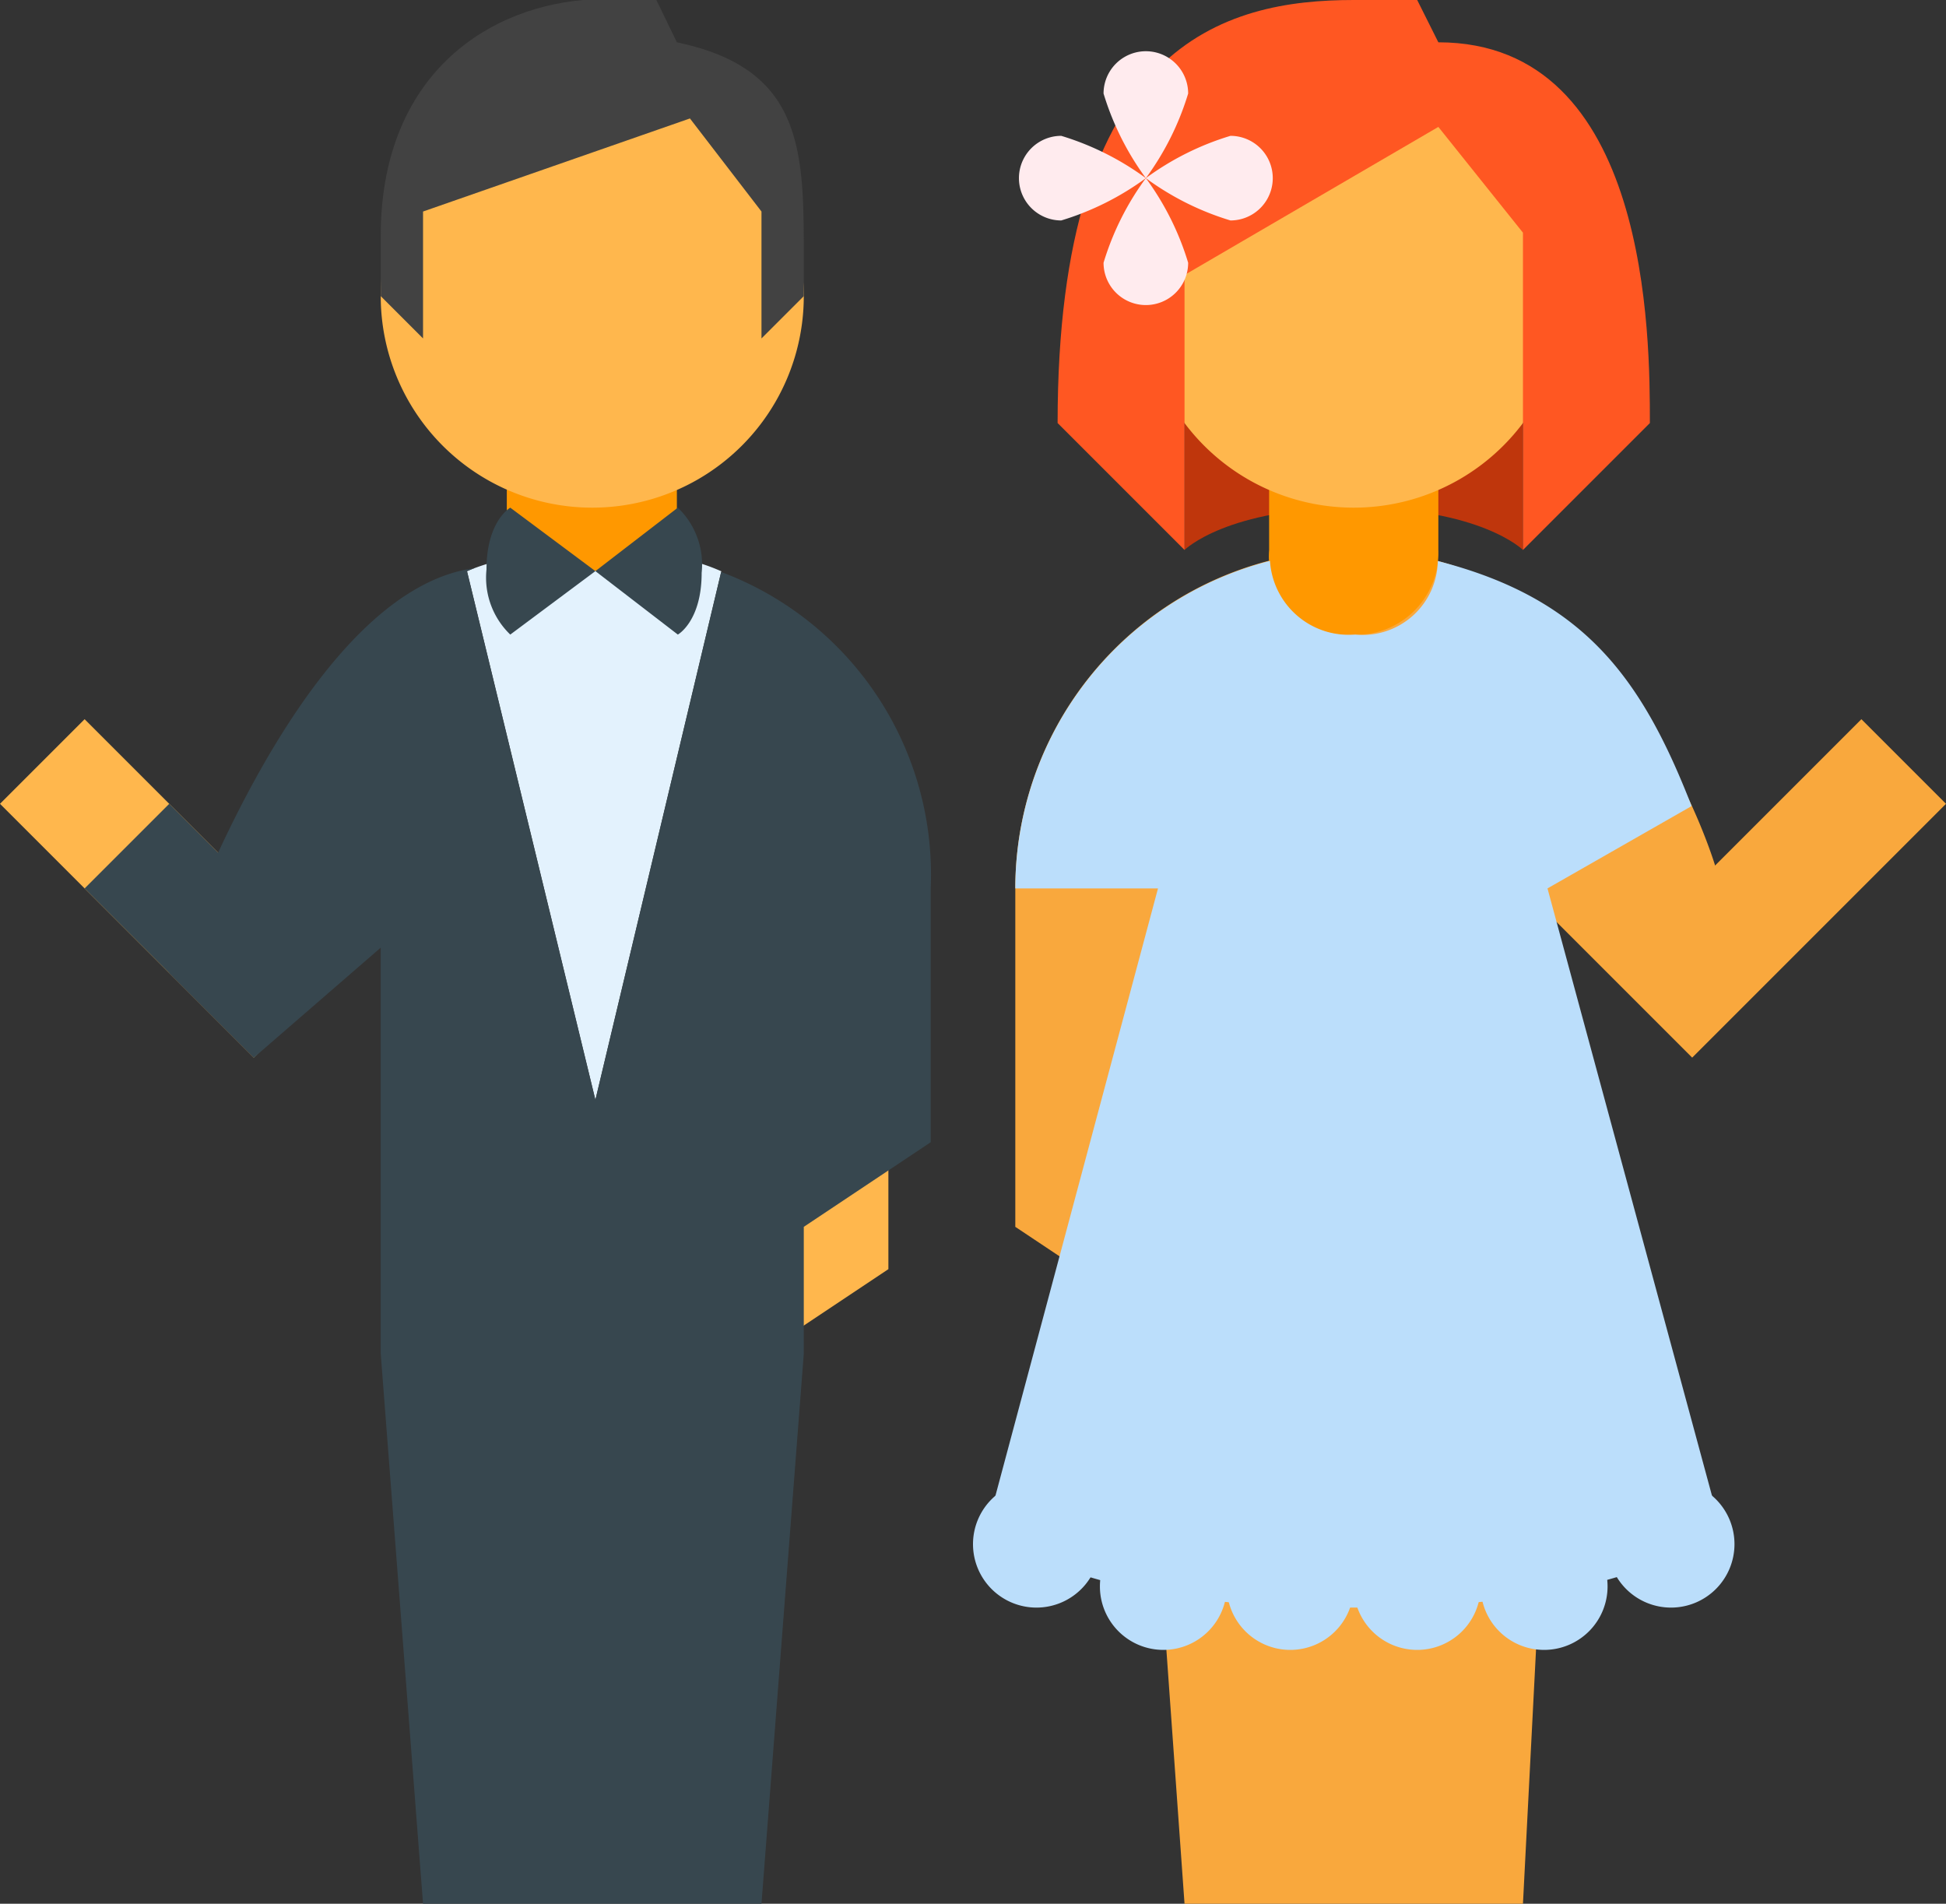
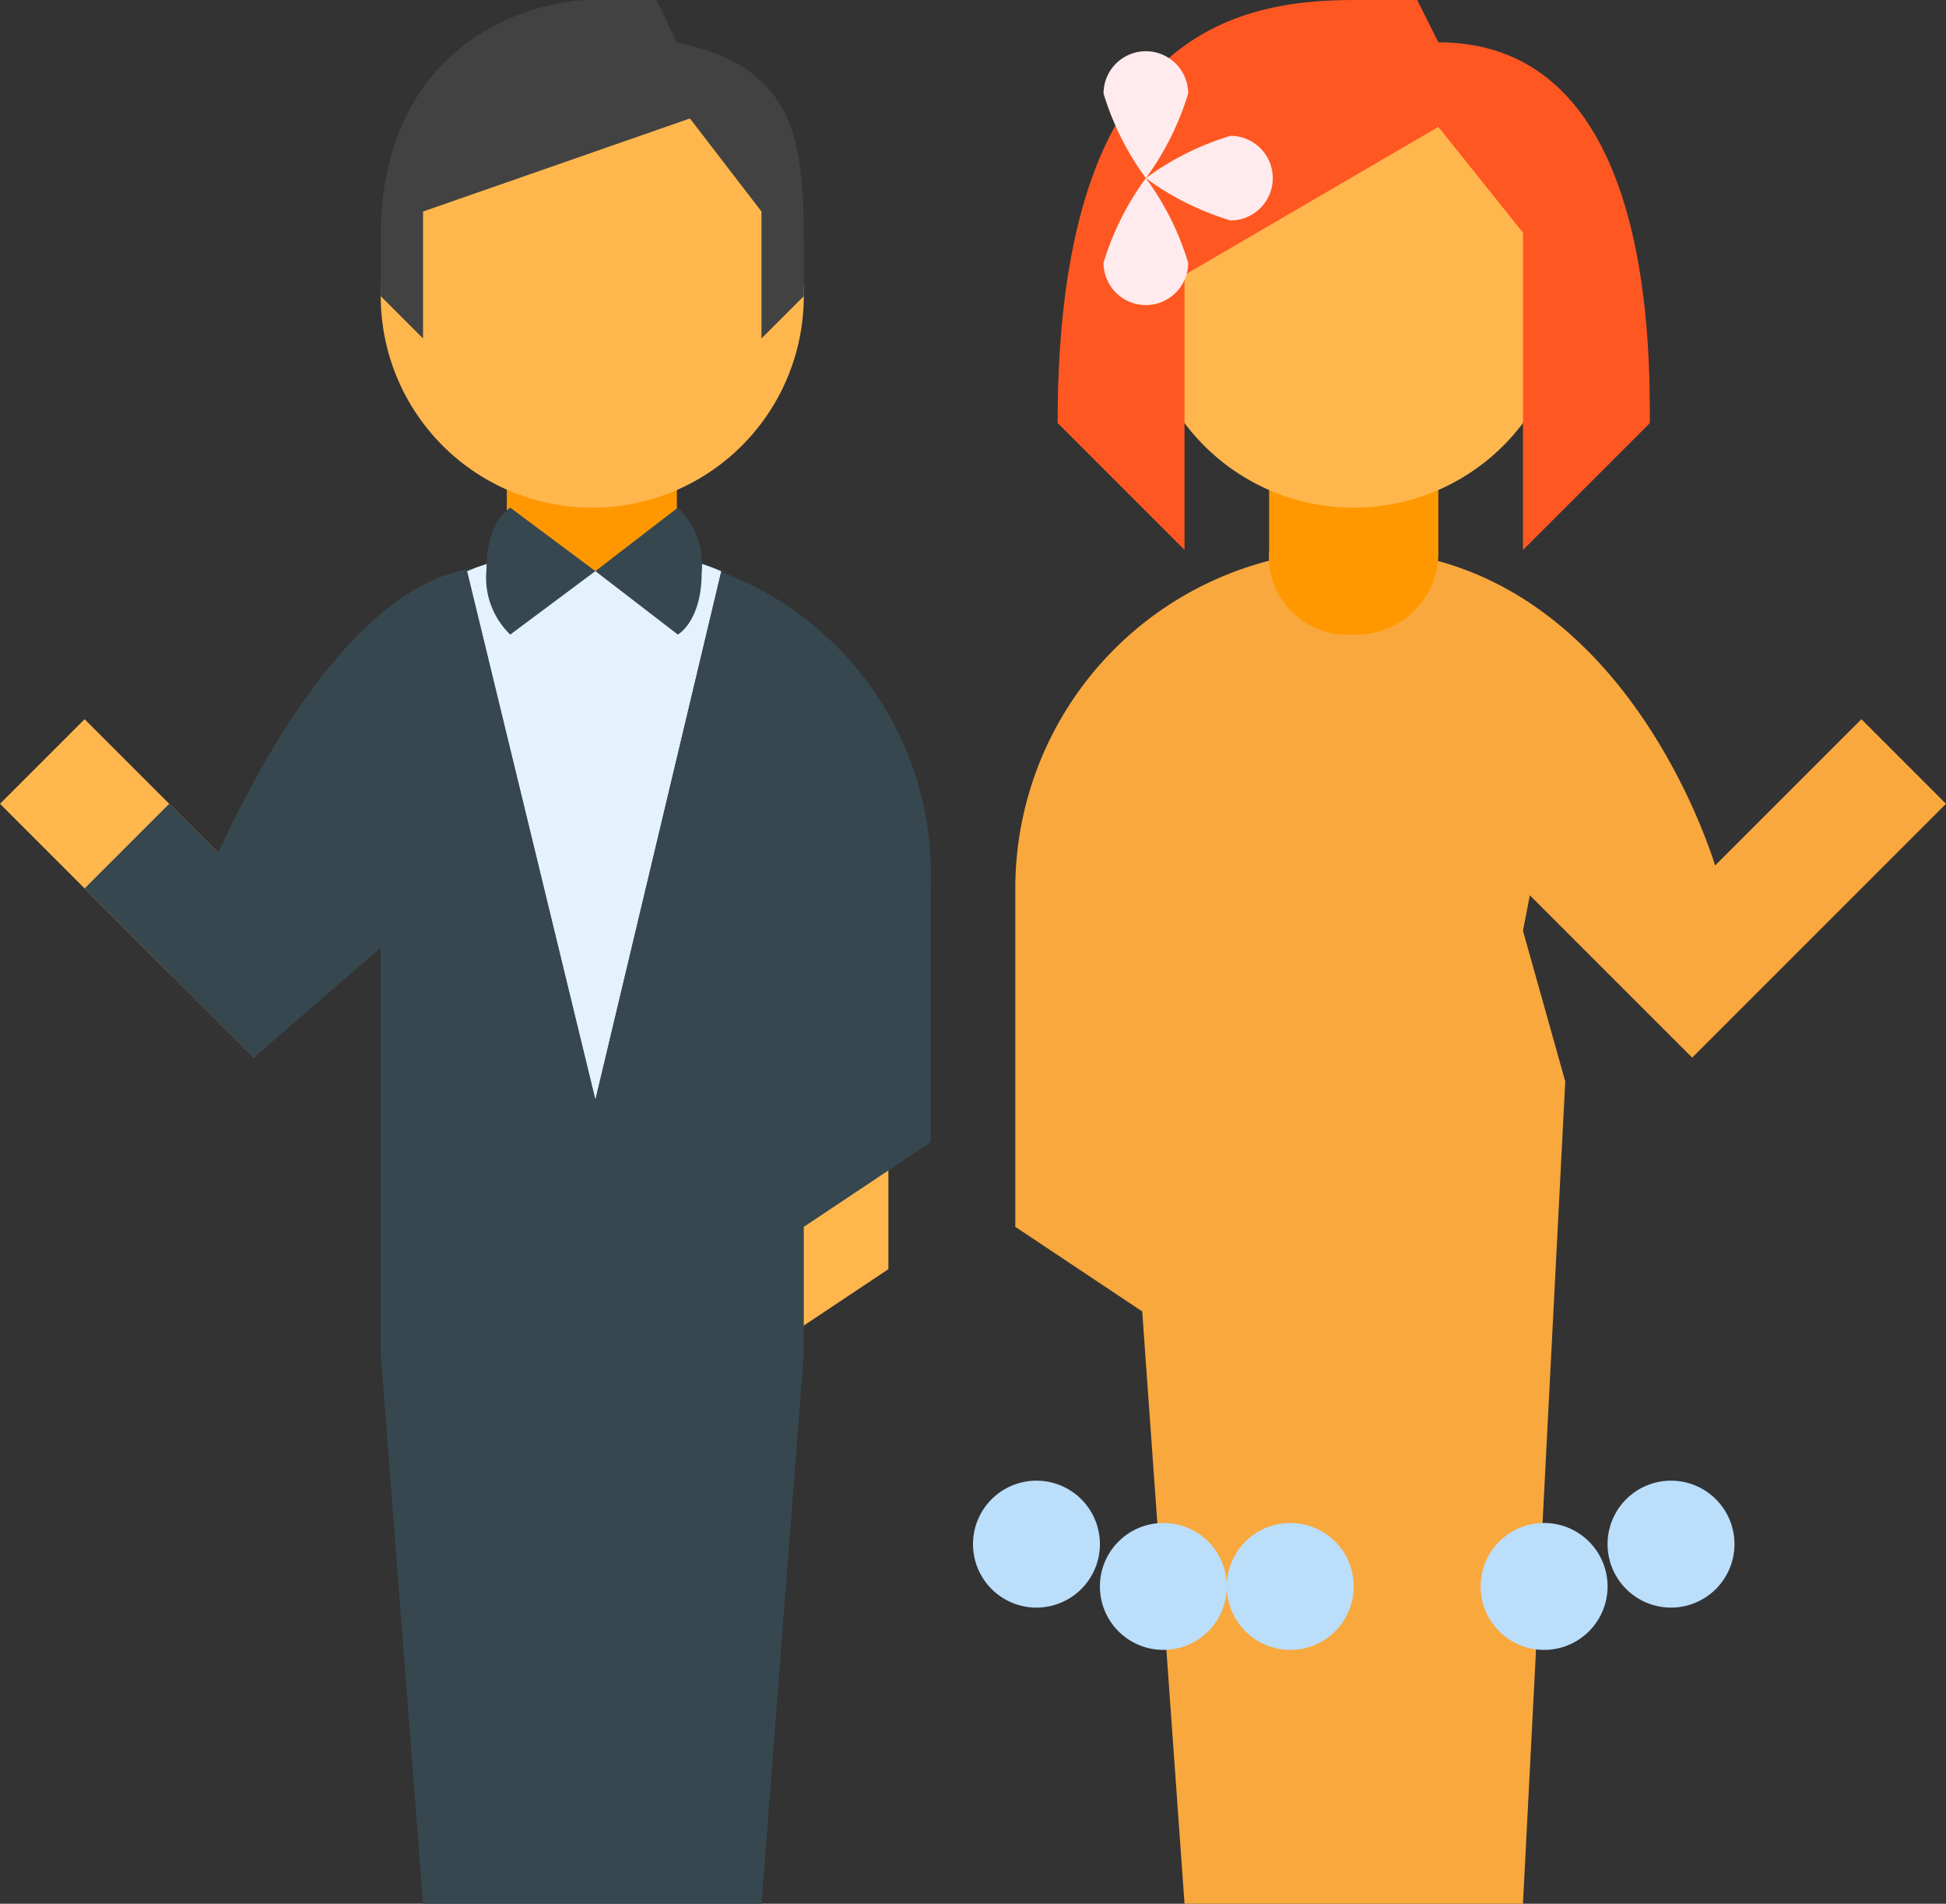
<svg xmlns="http://www.w3.org/2000/svg" viewBox="0 0 46 45">
  <rect x="0" y="0" width="46" height="45" fill="#333333" stroke="none" />
  <g data-name="Слой 2">
    <path fill="#ff9800" d="M16,10.246H11.98v3l2.012.254L16,13.246Z" />
    <path fill="#ffb74d" d="M0,19l2-2,6,6L6,25Z" />
    <path fill="#ffb74d" d="M18,32l3-2V26H18Z" />
    <path fill="#ffb74d" d="M14,12a5,5,0,1,1,5-5,5,5,0,0,1-5,5" />
    <path fill="#424242" d="M13.781,0C11.344.219,9,1.93,9,5.574V7l1,1V5l6.309-2.2L18,5V8l1-1V5.8c0-2.414-.137-4.2-3-4.8l-.484-1Z" />
-     <path fill="#bf360c" d="M36,13s-1-1-4-1-4,1-4,1V4h8Z" />
    <path fill="#f9a83d" d="M46,19l-2-2-4,4H36l4,4Z" />
    <path fill="#f9a83d" d="M40.57,20.55l-.863,1.237-3.543-.63L36,22l1,3.563L36,45H28L27,31l-3-2V21a8,8,0,0,1,8-8C38.425,13,40.57,20.55,40.57,20.55Z" />
    <path fill="#ff9800" d="M34,10H30v3a1.849,1.849,0,0,0,1.961,2A1.936,1.936,0,0,0,34,13Z" />
    <path fill="#ffb74d" d="M32,12a5,5,0,1,1,5-5,5,5,0,0,1-5,5" />
    <path fill="#ff5722" d="M32,0c-3.039,0-7,1-7,10l3,3V6.5L34,3l2,2.5V13l3-3c0-2.012,0-9-5-9l-.5-1Z" />
    <path fill="#ffebee" d="M28.086,2.211a6.628,6.628,0,0,1-1,2,6.628,6.628,0,0,1-1-2,1,1,0,1,1,2,0Z" />
    <path fill="#ffebee" d="M26.086,6.211a6.578,6.578,0,0,1,1-2,6.578,6.578,0,0,1,1,2,1,1,0,0,1-2,0Z" />
-     <path fill="#ffebee" d="M25.086,3.211a6.628,6.628,0,0,1,2,1,6.628,6.628,0,0,1-2,1,1,1,0,1,1,0-2Z" />
    <path fill="#ffebee" d="M29.086,5.211a6.578,6.578,0,0,1-2-1,6.578,6.578,0,0,1,2-1,1,1,0,0,1,0,2Z" />
    <path fill="#e3f2fd" d="M12,13.207v.039l2.008.254,2.012-.254v-.062a4.607,4.607,0,0,1,1.031.32L14.074,26,11.039,13.5A5.108,5.108,0,0,1,12,13.207Z" />
    <path fill="#37474f" d="M11.215,13.43c-.113.043-.176.074-.176.074L14.074,26,17.047,13.52A7.635,7.635,0,0,1,22,21v6l-3,2v3L18,45H10L9,32V22.4L6,25,4,23S7,14,11.215,13.43Z" />
    <path fill="#37474f" d="M16.023,12l-1.949,1.5L16.023,15s.563-.313.563-1.461A1.863,1.863,0,0,0,16.023,12Z" />
    <path fill="#37474f" d="M12.062,15l2.012-1.5L12.062,12s-.562.313-.562,1.461A1.865,1.865,0,0,0,12.062,15Z" />
    <path fill="#bbdefb" d="M35,37.5A1.5,1.5,0,1,0,36.5,36,1.5,1.5,0,0,0,35,37.5Z" />
    <path fill="#bbdefb" d="M38,36.5A1.5,1.5,0,1,0,39.5,35,1.5,1.5,0,0,0,38,36.5Z" />
-     <path fill="#bbdefb" d="M32,37.5A1.5,1.5,0,1,0,33.5,36,1.5,1.5,0,0,0,32,37.5Z" />
    <path fill="#bbdefb" d="M29,37.5A1.5,1.5,0,1,0,30.5,36,1.5,1.5,0,0,0,29,37.5Z" />
    <path fill="#bbdefb" d="M26,37.5A1.5,1.5,0,1,0,27.5,36,1.5,1.5,0,0,0,26,37.5Z" />
    <path fill="#bbdefb" d="M23,36.5A1.5,1.5,0,1,0,24.5,35,1.5,1.5,0,0,0,23,36.5Z" />
-     <path fill="#bbdefb" d="M27.373,21H24a8,8,0,0,1,6.02-7.742A1.867,1.867,0,0,0,32.037,15a1.778,1.778,0,0,0,1.95-1.738c3.453.883,4.821,2.763,6,5.792L36.58,21l4.063,15s-1.41,2-8.66,2-8.625-2-8.625-2Z" />
    <rect width="2.828" height="5.657" x="3.586" y="19.172" fill="#37474f" transform="rotate(-45 5 22)" />
  </g>
</svg>